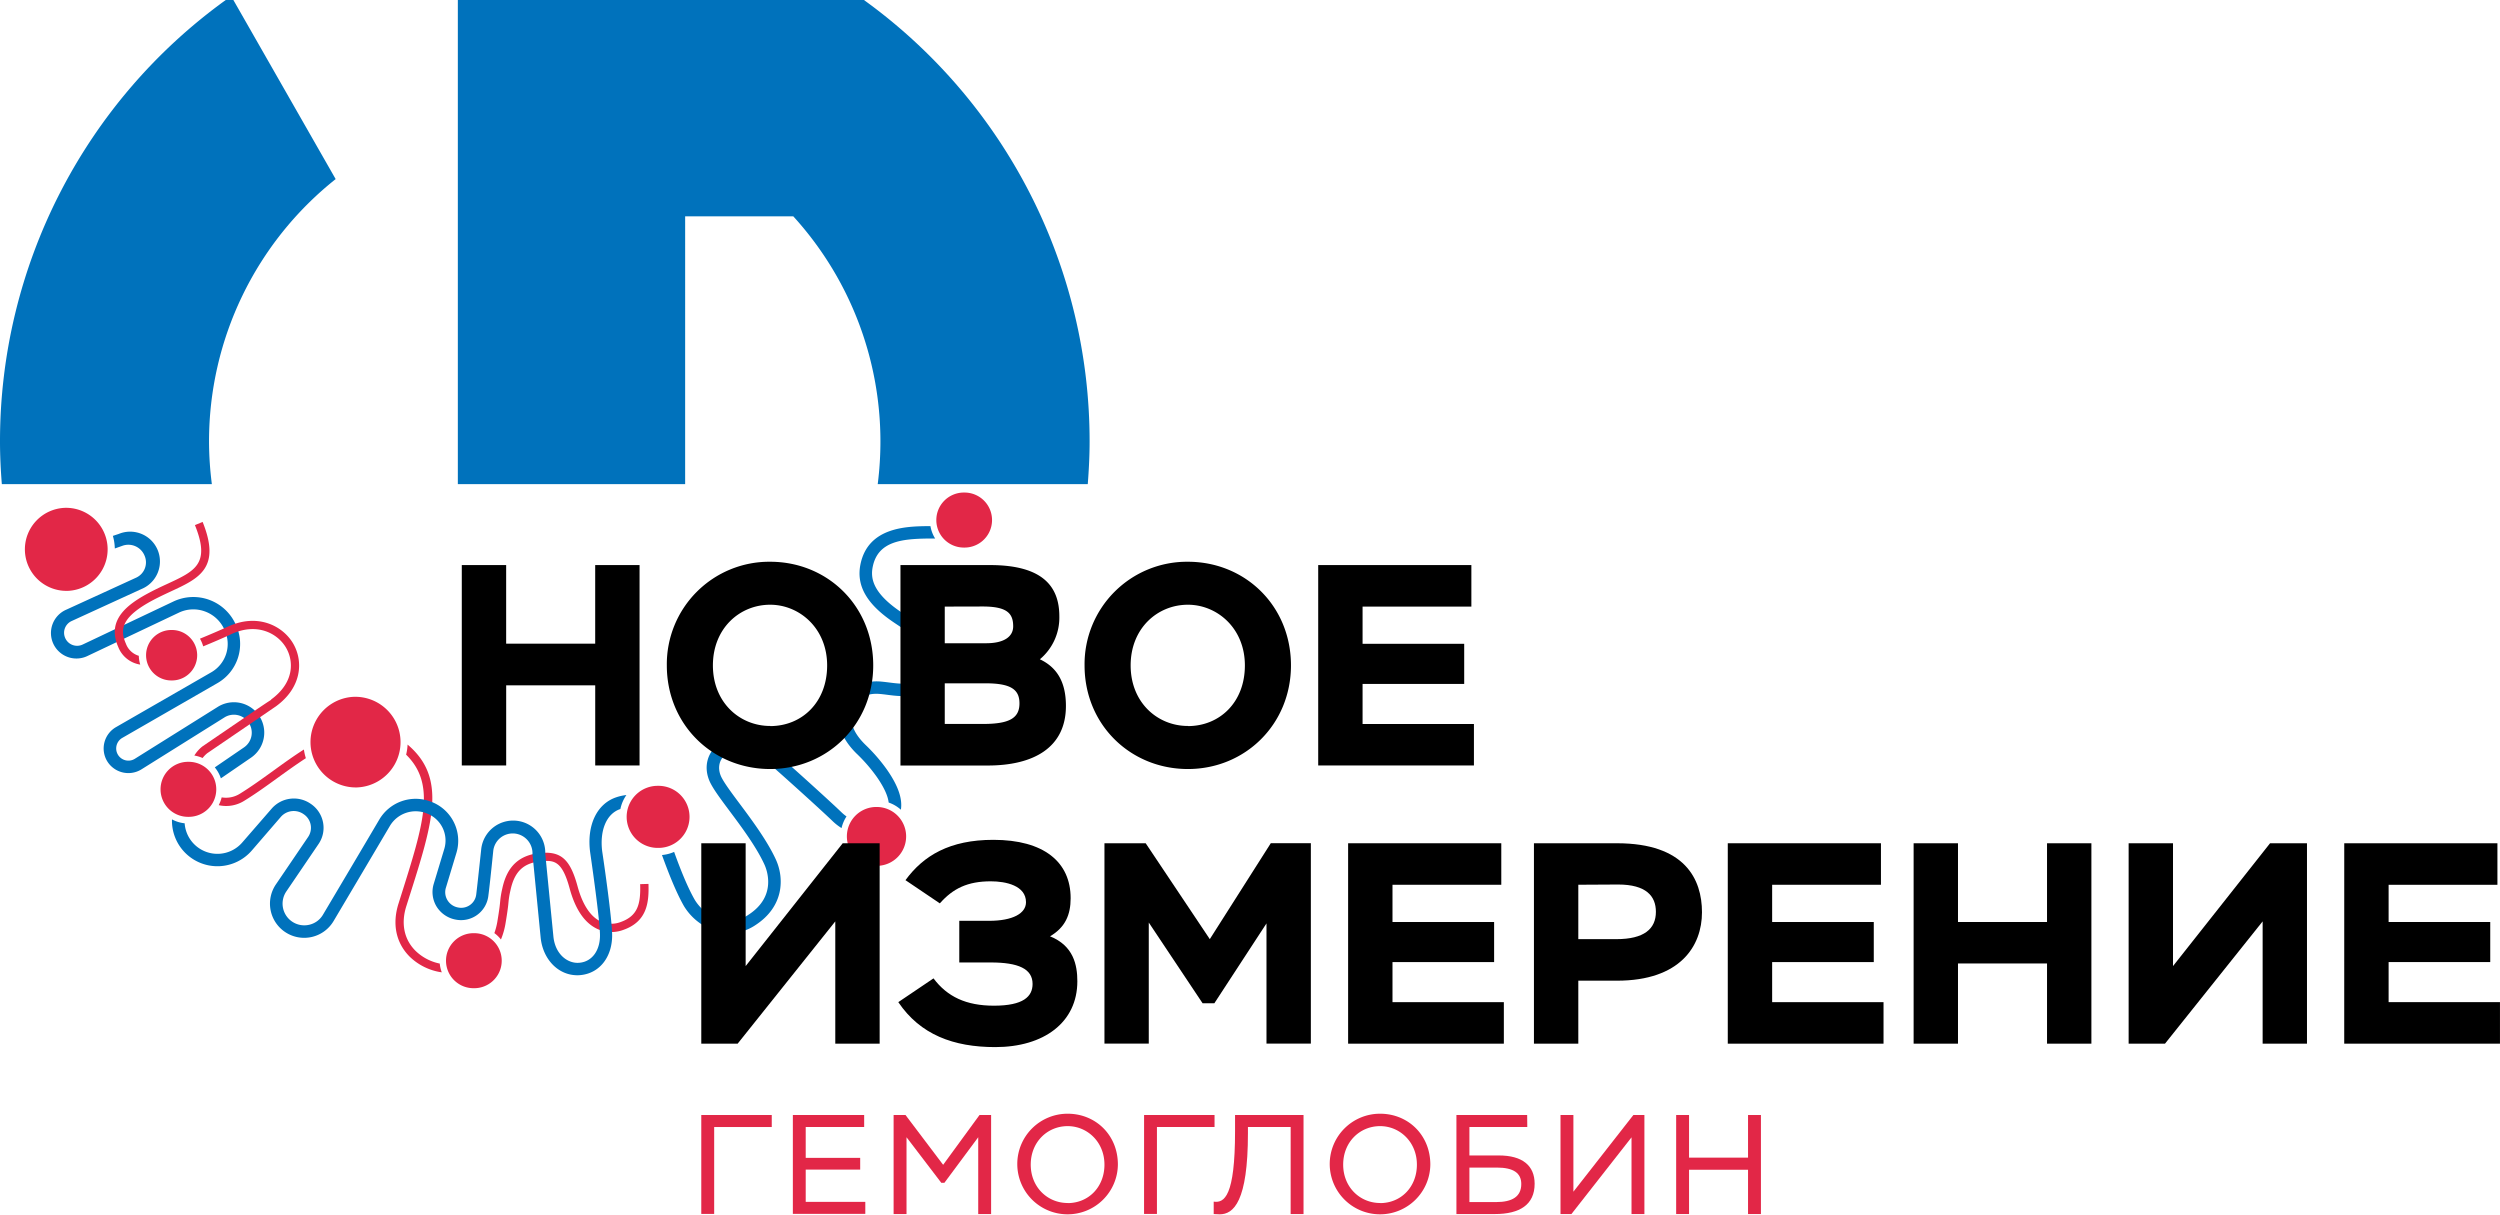
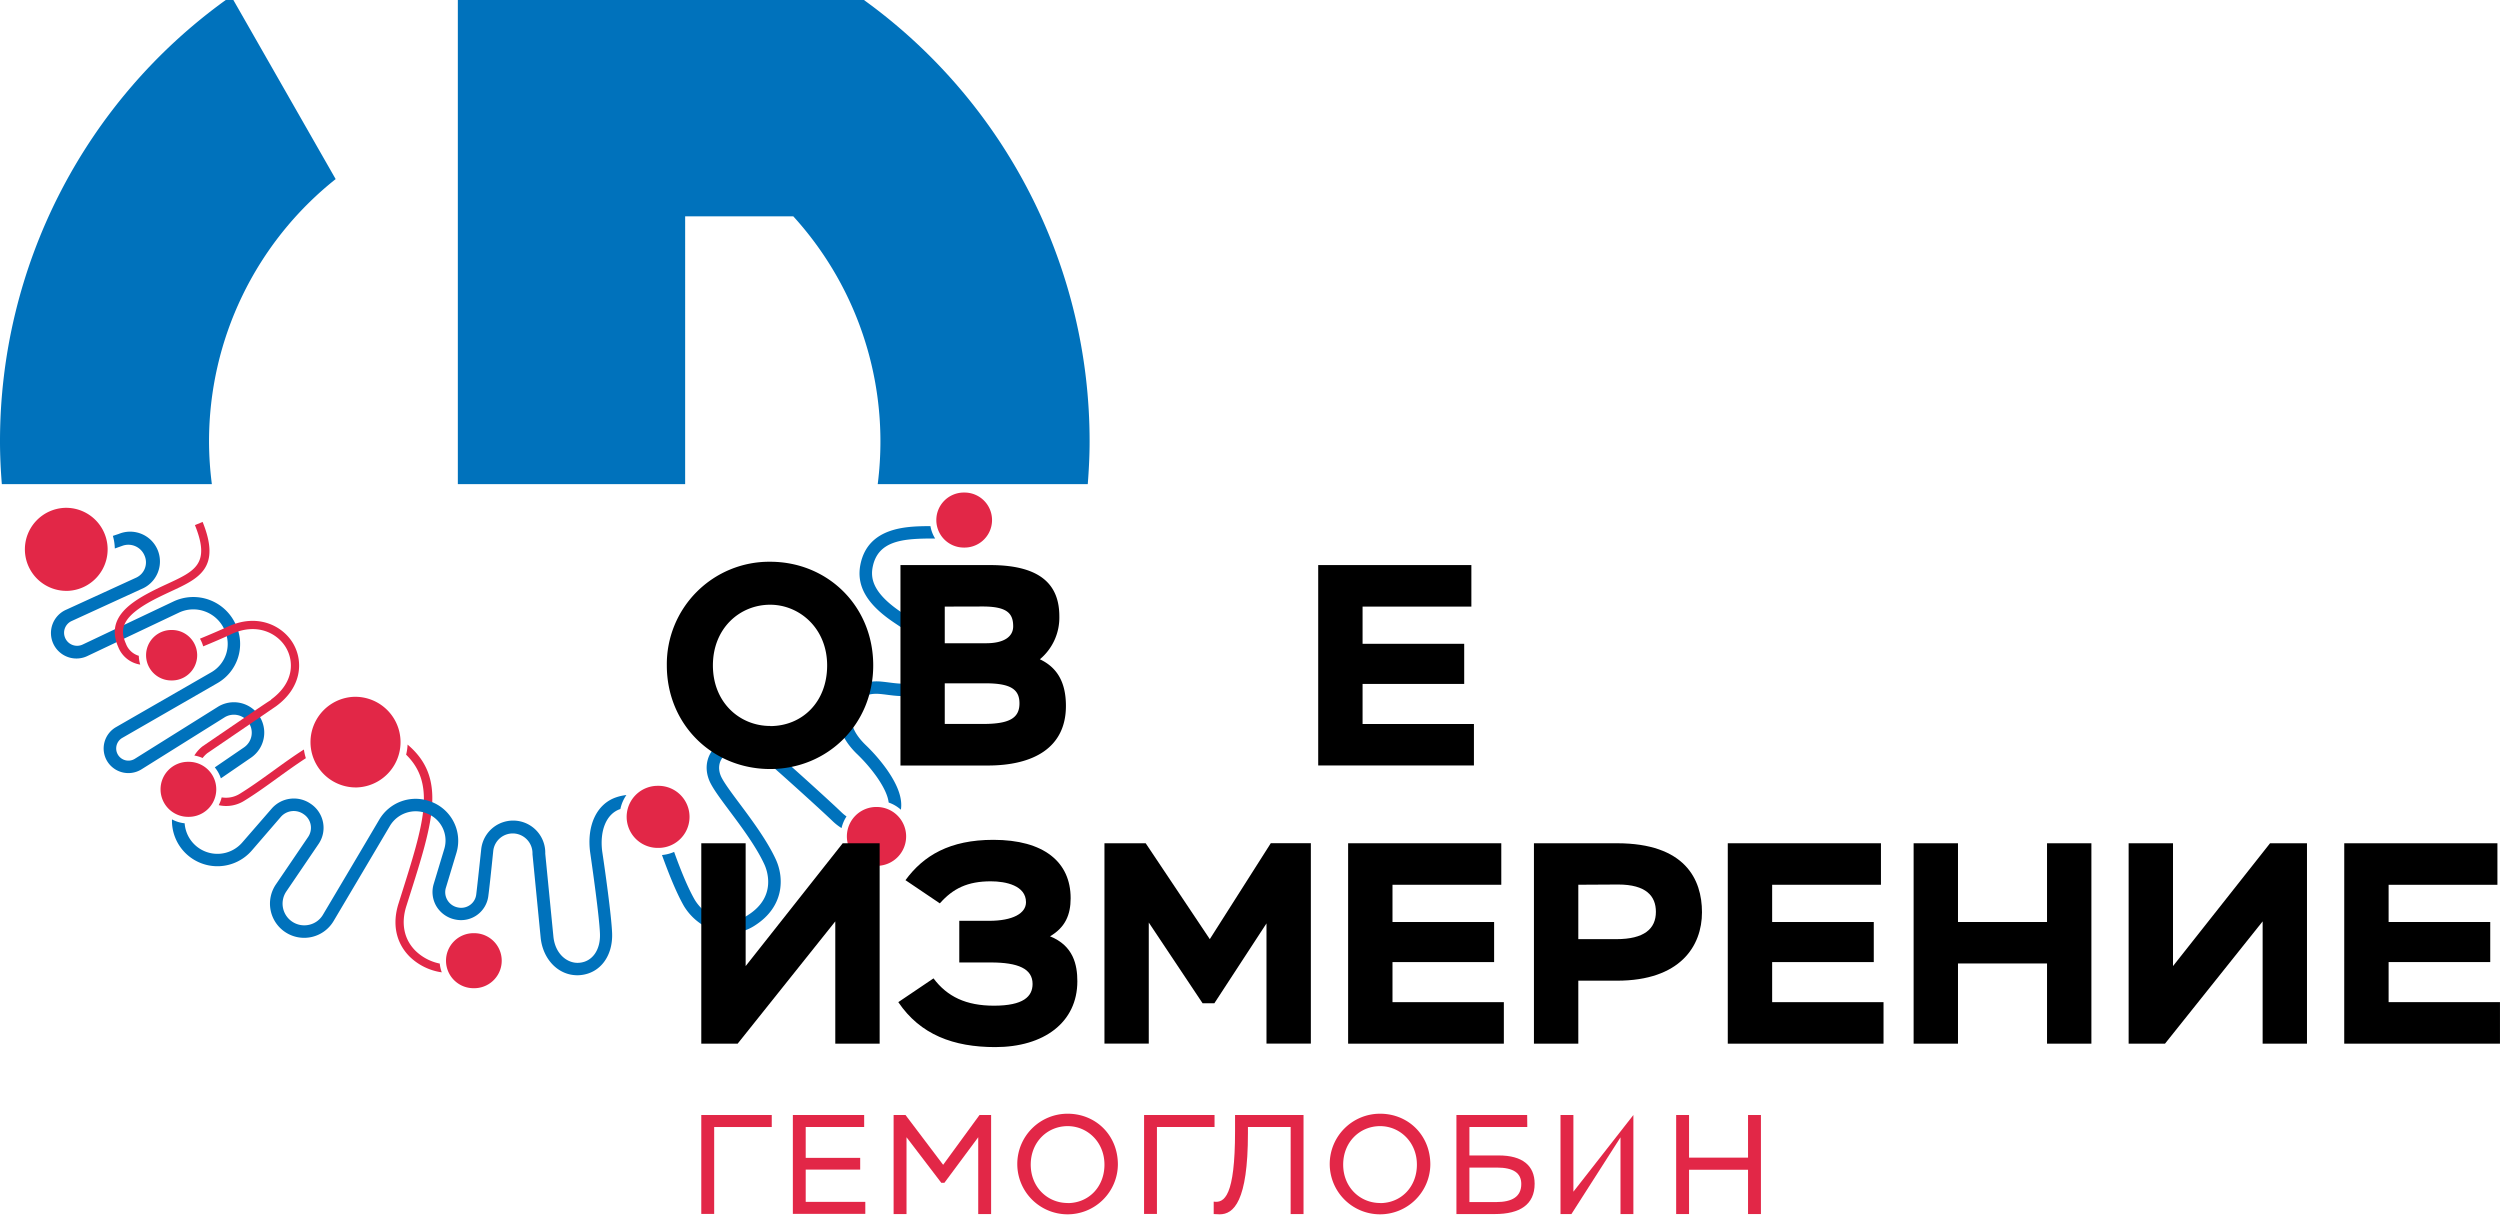
<svg xmlns="http://www.w3.org/2000/svg" id="Слой_1" data-name="Слой 1" viewBox="0 0 1006.9 489.48">
  <defs>
    <style>.cls-1,.cls-3{fill:#0072bc;}.cls-2{fill:#e22747;}.cls-3{stroke:#4490b4;stroke-miterlimit:10;stroke-width:1.09px;}.cls-4{fill:#000;}</style>
  </defs>
  <title>he</title>
  <path class="cls-1" d="M168.77,362a7.18,7.18,0,0,1-1.92,9.71L155,379.82a13.63,13.63,0,0,1,2.45,4.42l12.29-8.43a12.23,12.23,0,0,0-13.36-20.47L122.7,376.42a4.9,4.9,0,1,1-5-8.45l38.37-22.09a18.18,18.18,0,0,0,7.56-23.17l-.16-.35A18.71,18.71,0,0,0,138.36,313l-36.59,17.35a5.23,5.23,0,0,1-7.15-2.95,5.2,5.2,0,0,1,2.74-6.53L125.44,308a12,12,0,0,0-9.06-22.23l-2.43.81a19.78,19.78,0,0,1,.78,5s0,.05,0,.08L118,290.5a7.06,7.06,0,0,1,8.73,4.08,6.77,6.77,0,0,1-3.36,8.81L95.26,316.27a10.26,10.26,0,1,0,8.66,18.59l36.59-17.35a13.53,13.53,0,0,1,10.58-.47,13.68,13.68,0,0,1,7.81,7.36l.16.35a13.16,13.16,0,0,1-5.47,16.77l-38.38,22.09a9.93,9.93,0,0,0-3.54,13.74,10,10,0,0,0,13.64,3.36L159,359.63A7.15,7.15,0,0,1,168.77,362Z" transform="translate(-68.49 -70.75)" />
  <path class="cls-2" d="M137.62,324.49h-.26a10.16,10.16,0,0,0,.25,20.32h.26a10.16,10.16,0,0,0-.25-20.32Z" transform="translate(-68.49 -70.75)" />
  <path class="cls-2" d="M144.38,377.58h-.28a11.08,11.08,0,0,0,.27,22.16h.28a11.08,11.08,0,0,0-.27-22.16Z" transform="translate(-68.49 -70.75)" />
  <path class="cls-2" d="M78.52,292.42a16.73,16.73,0,0,0,16.72,16.31h.43a16.73,16.73,0,0,0-.41-33.45h-.43A16.73,16.73,0,0,0,78.52,292.42Z" transform="translate(-68.49 -70.75)" />
  <path class="cls-2" d="M333.55,387.25h-.32a12.49,12.49,0,0,0,.31,25h.32a12.49,12.49,0,0,0-.31-25Z" transform="translate(-68.49 -70.75)" />
  <path class="cls-1" d="M152.68,248.54a134.89,134.89,0,0,1,51-105.66l-41.2-72.13h-3.06A219.07,219.07,0,0,0,68.49,248.54c0,5.8.29,11.53.74,17.21h84.59A136.29,136.29,0,0,1,152.68,248.54Z" transform="translate(-68.49 -70.75)" />
  <path class="cls-1" d="M344.44,157.89H388a134.57,134.57,0,0,1,35.09,90.65A136.29,136.29,0,0,1,422,265.75H506.6c.44-5.69.74-11.41.74-17.21A219.08,219.08,0,0,0,416.44,70.75H252.89v195h91.55Z" transform="translate(-68.49 -70.75)" />
  <path class="cls-3" d="M300.78,265.75" transform="translate(-68.49 -70.75)" />
  <path class="cls-3" d="M300.78,265.75" transform="translate(-68.49 -70.75)" />
  <path class="cls-3" d="M300.78,265.75" transform="translate(-68.49 -70.75)" />
  <path class="cls-3" d="M300.78,265.75" transform="translate(-68.49 -70.75)" />
  <path class="cls-3" d="M300.78,265.75" transform="translate(-68.49 -70.75)" />
  <path class="cls-3" d="M300.78,265.75" transform="translate(-68.49 -70.75)" />
  <path class="cls-2" d="M124.4,335s0-.08,0-.12A7.93,7.93,0,0,1,119.2,330c-2.6-5.88-1.65-10.88,11.09-17.63,2.43-1.28,4.8-2.38,7-3.41,11.35-5.25,20.31-9.4,12.81-28L147,282.24c6.3,15.61.12,18.47-11.11,23.67-2.28,1.05-4.71,2.18-7.19,3.5-8.93,4.73-17.41,11-12.58,21.94a11.36,11.36,0,0,0,8.85,7.07A13.29,13.29,0,0,1,124.4,335Z" transform="translate(-68.49 -70.75)" />
  <path class="cls-2" d="M146.76,375.05a13.73,13.73,0,0,1,3.33,1,11.08,11.08,0,0,1,1.88-1.94l27.62-18.85c10.55-7.65,11.1-18.21,7-25.28s-14.17-12.39-26.17-6.91c-3.62,1.66-7.48,3.3-11.4,4.92a13.07,13.07,0,0,1,1.31,3.09c3.94-1.63,7.83-3.28,11.49-5,10.1-4.62,18.43-.36,21.88,5.55,3.12,5.34,3.4,14-6.05,20.88l.07.09c-1.76,1.06-7.39,4.9-27.71,18.78A14.28,14.28,0,0,0,146.76,375.05Z" transform="translate(-68.49 -70.75)" />
  <path class="cls-2" d="M211.69,351.39h-.47a18.26,18.26,0,0,0,.45,36.51h.47a18.26,18.26,0,0,0-.45-36.51Z" transform="translate(-68.49 -70.75)" />
  <path class="cls-2" d="M190.89,372.62c-4.18,2.67-8.35,5.68-12.48,8.67-4.61,3.33-9,6.48-13.29,9.13a10.51,10.51,0,0,1-7.35,1.48,13.57,13.57,0,0,1-1.19,3.14,13.68,13.68,0,0,0,10.29-1.77c4.44-2.72,9-6,13.5-9.27,3.75-2.71,7.53-5.43,11.31-7.88A21.14,21.14,0,0,1,190.89,372.62Z" transform="translate(-68.49 -70.75)" />
  <path class="cls-2" d="M259.35,446.6h-.28a11.08,11.08,0,0,0,.27,22.16h.28a11.08,11.08,0,0,0-.27-22.16Z" transform="translate(-68.49 -70.75)" />
  <path class="cls-2" d="M245.61,458.84a19.61,19.61,0,0,1-9.78-5.15c-4.6-4.58-5.91-11-3.68-18l1.07-3.38c9.71-30.59,15.29-48.24-.57-61.67a20.86,20.86,0,0,1-.59,4.06c12.09,11.88,7.11,27.75-2,56.6L229,434.66c-2.63,8.3-1,15.9,4.51,21.41a23.17,23.17,0,0,0,12.91,6.3A13.91,13.91,0,0,1,245.61,458.84Z" transform="translate(-68.49 -70.75)" />
-   <path class="cls-2" d="M329.67,426.75l-3.35.1c.25,8-.94,12.79-7.86,15.26a10.39,10.39,0,0,1-8.44-.44c-3.91-2-7-6.86-8.9-13.91-2.9-10.69-6.51-14.05-14.37-13.52-9,.66-14.08,5.29-16,14.58a35.89,35.89,0,0,0-.81,5c-.12,1.26-.28,3-1.16,8.26a26.4,26.4,0,0,1-1.18,4.48,13.66,13.66,0,0,1,2.65,2.58,29.47,29.47,0,0,0,1.85-6.51c.9-5.39,1.07-7.19,1.19-8.5a33.09,33.09,0,0,1,.76-4.65c1.66-7.91,5.42-11.36,13-11.92,4.81-.35,7.94.21,10.88,11.05,2.2,8.1,5.75,13.49,10.58,16a13.59,13.59,0,0,0,11.12.63C329.31,441.81,329.89,433.89,329.67,426.75Z" transform="translate(-68.49 -70.75)" />
  <path class="cls-1" d="M318.29,396.61l.06,0a15.32,15.32,0,0,1,2.43-5.65,19.71,19.71,0,0,0-4.1.91c-7.93,2.68-12,11.49-10.46,22.43.84,5.82,3.62,25.37,3.91,32.43.27,6.59-3.05,11.33-8.27,11.78-4.48.45-9.65-3.13-10.46-10.38l-3.3-33.56A12.94,12.94,0,0,0,262.28,413c-1,9.33-1.66,15.43-2,18.13a6,6,0,0,1-2.47,4.1,6.12,6.12,0,0,1-4.92,1,6.25,6.25,0,0,1-4.19-2.94,6.15,6.15,0,0,1-.62-5l4.28-14.17a16.79,16.79,0,0,0-10.39-20.52,17,17,0,0,0-20.72,7.25c-6.4,10.87-16.38,27.7-22.7,38.34a8.64,8.64,0,0,1-5.44,4,8.74,8.74,0,0,1-9.3-13.4l13-19.14a11.52,11.52,0,0,0,1.78-8.72,11.64,11.64,0,0,0-5.09-7.53,11.86,11.86,0,0,0-15.61,2.05L166.12,410a13.23,13.23,0,0,1-23.26-7.66,13.73,13.73,0,0,1-5.1-1.57,18.31,18.31,0,0,0,32.16,12.52l11.73-13.59a6.9,6.9,0,0,1,9.18-1,6.57,6.57,0,0,1,1.77,9.13l-13,19.14a13.77,13.77,0,1,0,23.23,14.77c6.31-10.64,16.3-27.49,22.7-38.35a12.07,12.07,0,0,1,14.91-5,11.66,11.66,0,0,1,7,14.24l-4.28,14.17a11.26,11.26,0,0,0,1.12,9,11.5,11.5,0,0,0,7.75,5.33,11.06,11.06,0,0,0,13.12-9.37c.37-2.75,1.05-8.89,2-18.27a7.9,7.9,0,0,1,8.86-7,8,8,0,0,1,6.94,8.26l3.32,33.88c1,8.71,7.2,14.91,14.7,14.91.39,0,.79,0,1.19-.05,8-.68,13.25-7.67,12.86-17-.29-7.09-2.86-25.4-4-32.94C310,405.13,312.76,398.48,318.29,396.61Z" transform="translate(-68.49 -70.75)" />
  <path class="cls-2" d="M433.44,407.33a11.85,11.85,0,0,0-11.85-11.56h-.3a11.85,11.85,0,0,0,.29,23.71h.3A11.85,11.85,0,0,0,433.44,407.33Z" transform="translate(-68.49 -70.75)" />
  <path class="cls-1" d="M360.87,374.56c3.08-2.28,9.2-2.91,16.27,2.81,3.3,2.67,22.07,19.62,26.78,24.18a21.76,21.76,0,0,0,3.51,2.72,14.37,14.37,0,0,1,2-4.69,17.13,17.13,0,0,1-2-1.65c-4.91-4.75-23.66-21.68-27.11-24.48-9.31-7.53-17.9-6.29-22.42-2.94s-6,9-3.78,14.5c1.19,2.95,4.32,7.15,8.28,12.46,4.79,6.42,10.76,14.42,14,21.54.94,2.06,5.07,12.74-6.48,20.18a13.49,13.49,0,0,1-10.85,2,18,18,0,0,1-10.74-8c-3-5.2-6-12.84-8.33-19.33a15.46,15.46,0,0,1-4.89,1.26c2.45,6.77,5.62,14.93,8.86,20.58a23.05,23.05,0,0,0,13.91,10.34,18.62,18.62,0,0,0,14.76-2.62c11.66-7.51,11.77-19,8.33-26.5s-9.62-15.84-14.56-22.45c-3.45-4.62-6.71-9-7.65-11.33C357.42,379.8,358.22,376.52,360.87,374.56Z" transform="translate(-68.49 -70.75)" />
  <path class="cls-2" d="M456.83,269.13h-.28a11.08,11.08,0,0,0,.27,22.16h.28a11.08,11.08,0,0,0-.27-22.16Z" transform="translate(-68.49 -70.75)" />
  <path class="cls-1" d="M433.29,318.51c-.81-.54-1.63-1.07-2.43-1.62-11.33-7.78-11.74-13.73-10.84-18,2.12-10.11,11.68-11.09,22.13-11.24l1.27,0,1.71,0a13.73,13.73,0,0,1-1.89-5h-1.16c-8.34.12-23.85.35-27,15.24-1.8,8.56,2.31,15.94,12.92,23.22.83.57,1.67,1.12,2.51,1.68,7.69,5.06,11.91,8.36,9.18,17.29-2,6.64-5.82,6.48-12.93,5.57-1.26-.16-2.51-.32-3.74-.42-6.52-.46-11.83,2.08-14.59,7.11s-4.12,12.93,5.13,22a65,65,0,0,1,8.08,9.33c3.18,4.58,4.48,7.87,4.77,10.31a14.4,14.4,0,0,1,4.92,2.89c.71-4.4-1.11-9.67-5.56-16.07a70.4,70.4,0,0,0-8.7-10.06c-5.7-5.57-7.08-10.79-4.24-16,1.8-3.27,5.28-4.86,9.8-4.51,1.15.09,2.31.24,3.48.39,6.34.81,15,1.93,18.38-9.09C448.47,328.5,440.4,323.19,433.29,318.51Z" transform="translate(-68.49 -70.75)" />
-   <path class="cls-4" d="M308.22,346.77H272.36v32.28H254.48V298.34h17.87V330h35.86V298.34h17.87v80.71H308.22Z" transform="translate(-68.49 -70.75)" />
  <path class="cls-4" d="M378.68,297c23.06,0,41.51,17.76,41.51,41.74,0,23.75-18.45,41.74-41.51,41.74s-41.62-17.76-41.62-41.74A41.27,41.27,0,0,1,378.68,297Zm0,66.19c12.68,0,22.95-9.45,22.95-24.44s-11.18-24.44-22.95-24.44c-12.22,0-23.06,9.45-23.06,24.44S366.46,363.14,378.68,363.14Z" transform="translate(-68.49 -70.75)" />
  <path class="cls-4" d="M431.16,298.34h36.09c21.1,0,27.9,8.53,27.9,20.64a21.85,21.85,0,0,1-7.84,17.3c6.57,3.11,10.49,8.76,10.49,18.79,0,16.95-13.26,24-31.48,24H431.16ZM449,315.06v14.76h16.72c7.15,0,10.84-2.65,10.84-6.8,0-5.3-2.53-8-12.34-8Zm0,30.9v16.37h15.45c10.72,0,14.64-2.42,14.64-8.3,0-5.65-3.57-8.07-13.72-8.07Z" transform="translate(-68.49 -70.75)" />
-   <path class="cls-4" d="M546.93,297c23.06,0,41.51,17.76,41.51,41.74,0,23.75-18.45,41.74-41.51,41.74s-41.62-17.76-41.62-41.74A41.27,41.27,0,0,1,546.93,297Zm0,66.19c12.68,0,22.95-9.45,22.95-24.44s-11.18-24.44-22.95-24.44c-12.22,0-23.06,9.45-23.06,24.44S534.71,363.14,546.93,363.14Z" transform="translate(-68.49 -70.75)" />
  <path class="cls-4" d="M599.41,298.34H661.1v16.72H617.28v15h40.93v16.14H617.28v16.14h44.85v16.72H599.41Z" transform="translate(-68.49 -70.75)" />
  <path class="cls-4" d="M350.94,491.09V410.38h17.87v49.47l39.09-49.47h14.88v80.71H404.91V441.85l-39.32,49.24Z" transform="translate(-68.49 -70.75)" />
  <path class="cls-4" d="M430.29,474.37l14.18-9.57c5.53,7.38,13.14,11,24.33,11,11.88,0,15.57-3.69,15.57-8.76,0-6.11-5.77-8.65-16.84-8.65H454.85V441.62h12c9.57,0,14.87-3,14.87-7.49,0-6.69-8.07-8.42-14.18-8.42-9.34,0-15.22,2.88-20.52,8.88l-13.84-9.34C440.43,415.33,451,409,468.57,409c20.29,0,31.13,8.88,31.13,23.52,0,6.69-2.19,11.76-8.3,15.34,9.45,3.8,11,11.53,11,18.1,0,16.6-13.49,26.52-33.09,26.52C452.54,492.47,439.16,487.51,430.29,474.37Z" transform="translate(-68.49 -70.75)" />
  <path class="cls-4" d="M513.32,410.38h16.61L555.75,449l24.56-38.63h16.14v80.71H578.58V442.66l-21,32.17h-4.73l-21.68-32.52v48.77H513.32Z" transform="translate(-68.49 -70.75)" />
  <path class="cls-4" d="M611.46,410.38h61.69v16.72H629.33v15h40.93v16.14H629.33v16.14h44.85v16.72H611.46Z" transform="translate(-68.49 -70.75)" />
  <path class="cls-4" d="M686.3,491.09V410.38h33.44c27.44,0,34.24,14.53,34.24,27.79,0,13.61-8.76,27.56-34.24,27.56H704.17v25.37Zm17.87-64V449h15.34c11.18,0,15.91-4.15,15.91-11,0-6.34-3.92-11-15.22-11Z" transform="translate(-68.49 -70.75)" />
  <path class="cls-4" d="M764.37,410.38h61.69v16.72H782.24v15h40.93v16.14H782.24v16.14H827.1v16.72H764.37Z" transform="translate(-68.49 -70.75)" />
  <path class="cls-4" d="M892.95,458.8H857.09v32.29H839.22V410.38h17.87v31.71h35.86V410.38h17.87v80.71H892.95Z" transform="translate(-68.49 -70.75)" />
  <path class="cls-4" d="M925.82,491.09V410.38h17.87v49.47l39.09-49.47h14.87v80.71H979.79V441.85l-39.32,49.24Z" transform="translate(-68.49 -70.75)" />
  <path class="cls-4" d="M1012.66,410.38h61.69v16.72h-43.82v15h40.93v16.14h-40.93v16.14h44.85v16.72h-62.73Z" transform="translate(-68.49 -70.75)" />
  <path class="cls-2" d="M350.94,519.83h28.38v4.84H356.13v35h-5.19Z" transform="translate(-68.49 -70.75)" />
  <path class="cls-2" d="M387.82,519.83h28.72v4.84H393v12.42h21.94v4.73H393v13h24v4.84H387.82Z" transform="translate(-68.49 -70.75)" />
  <path class="cls-2" d="M428.4,519.83h4.79l15.16,20.06L463,519.83h4.67v39.89h-5.19V528.78l-13.62,18.35H447.6l-14-18.35v30.94H428.4Z" transform="translate(-68.49 -70.75)" />
  <path class="cls-2" d="M498.5,519.31c11.23,0,20.23,8.55,20.23,20.46a20.26,20.26,0,1,1-20.23-20.46Zm0,36c8.38,0,14.82-6.44,14.82-15.5s-6.84-15.5-14.82-15.5c-8.15,0-14.87,6.38-14.87,15.5S490.41,555.27,498.5,555.27Z" transform="translate(-68.49 -70.75)" />
  <path class="cls-2" d="M529.28,519.83h28.38v4.84H534.46v35h-5.19Z" transform="translate(-68.49 -70.75)" />
  <path class="cls-2" d="M588.32,524.67H571.11v2.45c0,27.58-5.76,32.71-11.4,32.71-.74,0-1.6-.06-2.39-.11v-5c4.28.63,8.6-2.11,8.6-28.38v-6.5h27.58v39.89h-5.19Z" transform="translate(-68.49 -70.75)" />
  <path class="cls-2" d="M624.34,519.31c11.23,0,20.23,8.55,20.23,20.46a20.26,20.26,0,1,1-20.23-20.46Zm0,36c8.38,0,14.82-6.44,14.82-15.5s-6.84-15.5-14.82-15.5c-8.15,0-14.87,6.38-14.87,15.5S616.25,555.27,624.34,555.27Z" transform="translate(-68.49 -70.75)" />
  <path class="cls-2" d="M683.62,524.67H660.31v11.45h11.85c9.52,0,14.42,4.1,14.42,11.4,0,8.43-6,12.2-16,12.2h-15.5V519.83h28.49ZM660.31,541v13.9H671c6.61,0,10.2-2.22,10.2-7.29,0-4.39-3.13-6.61-9.86-6.61Z" transform="translate(-68.49 -70.75)" />
-   <path class="cls-2" d="M697,559.72V519.83h5.19v30.89l24.16-30.89h4.44v39.89h-5.19V528.83L701.4,559.72Z" transform="translate(-68.49 -70.75)" />
+   <path class="cls-2" d="M697,559.72V519.83h5.19v30.89l24.16-30.89v39.89h-5.19V528.83L701.4,559.72Z" transform="translate(-68.49 -70.75)" />
  <path class="cls-2" d="M772.53,541.88H748.77v17.84h-5.19V519.83h5.19V537h23.76V519.83h5.19v39.89h-5.19Z" transform="translate(-68.49 -70.75)" />
</svg>